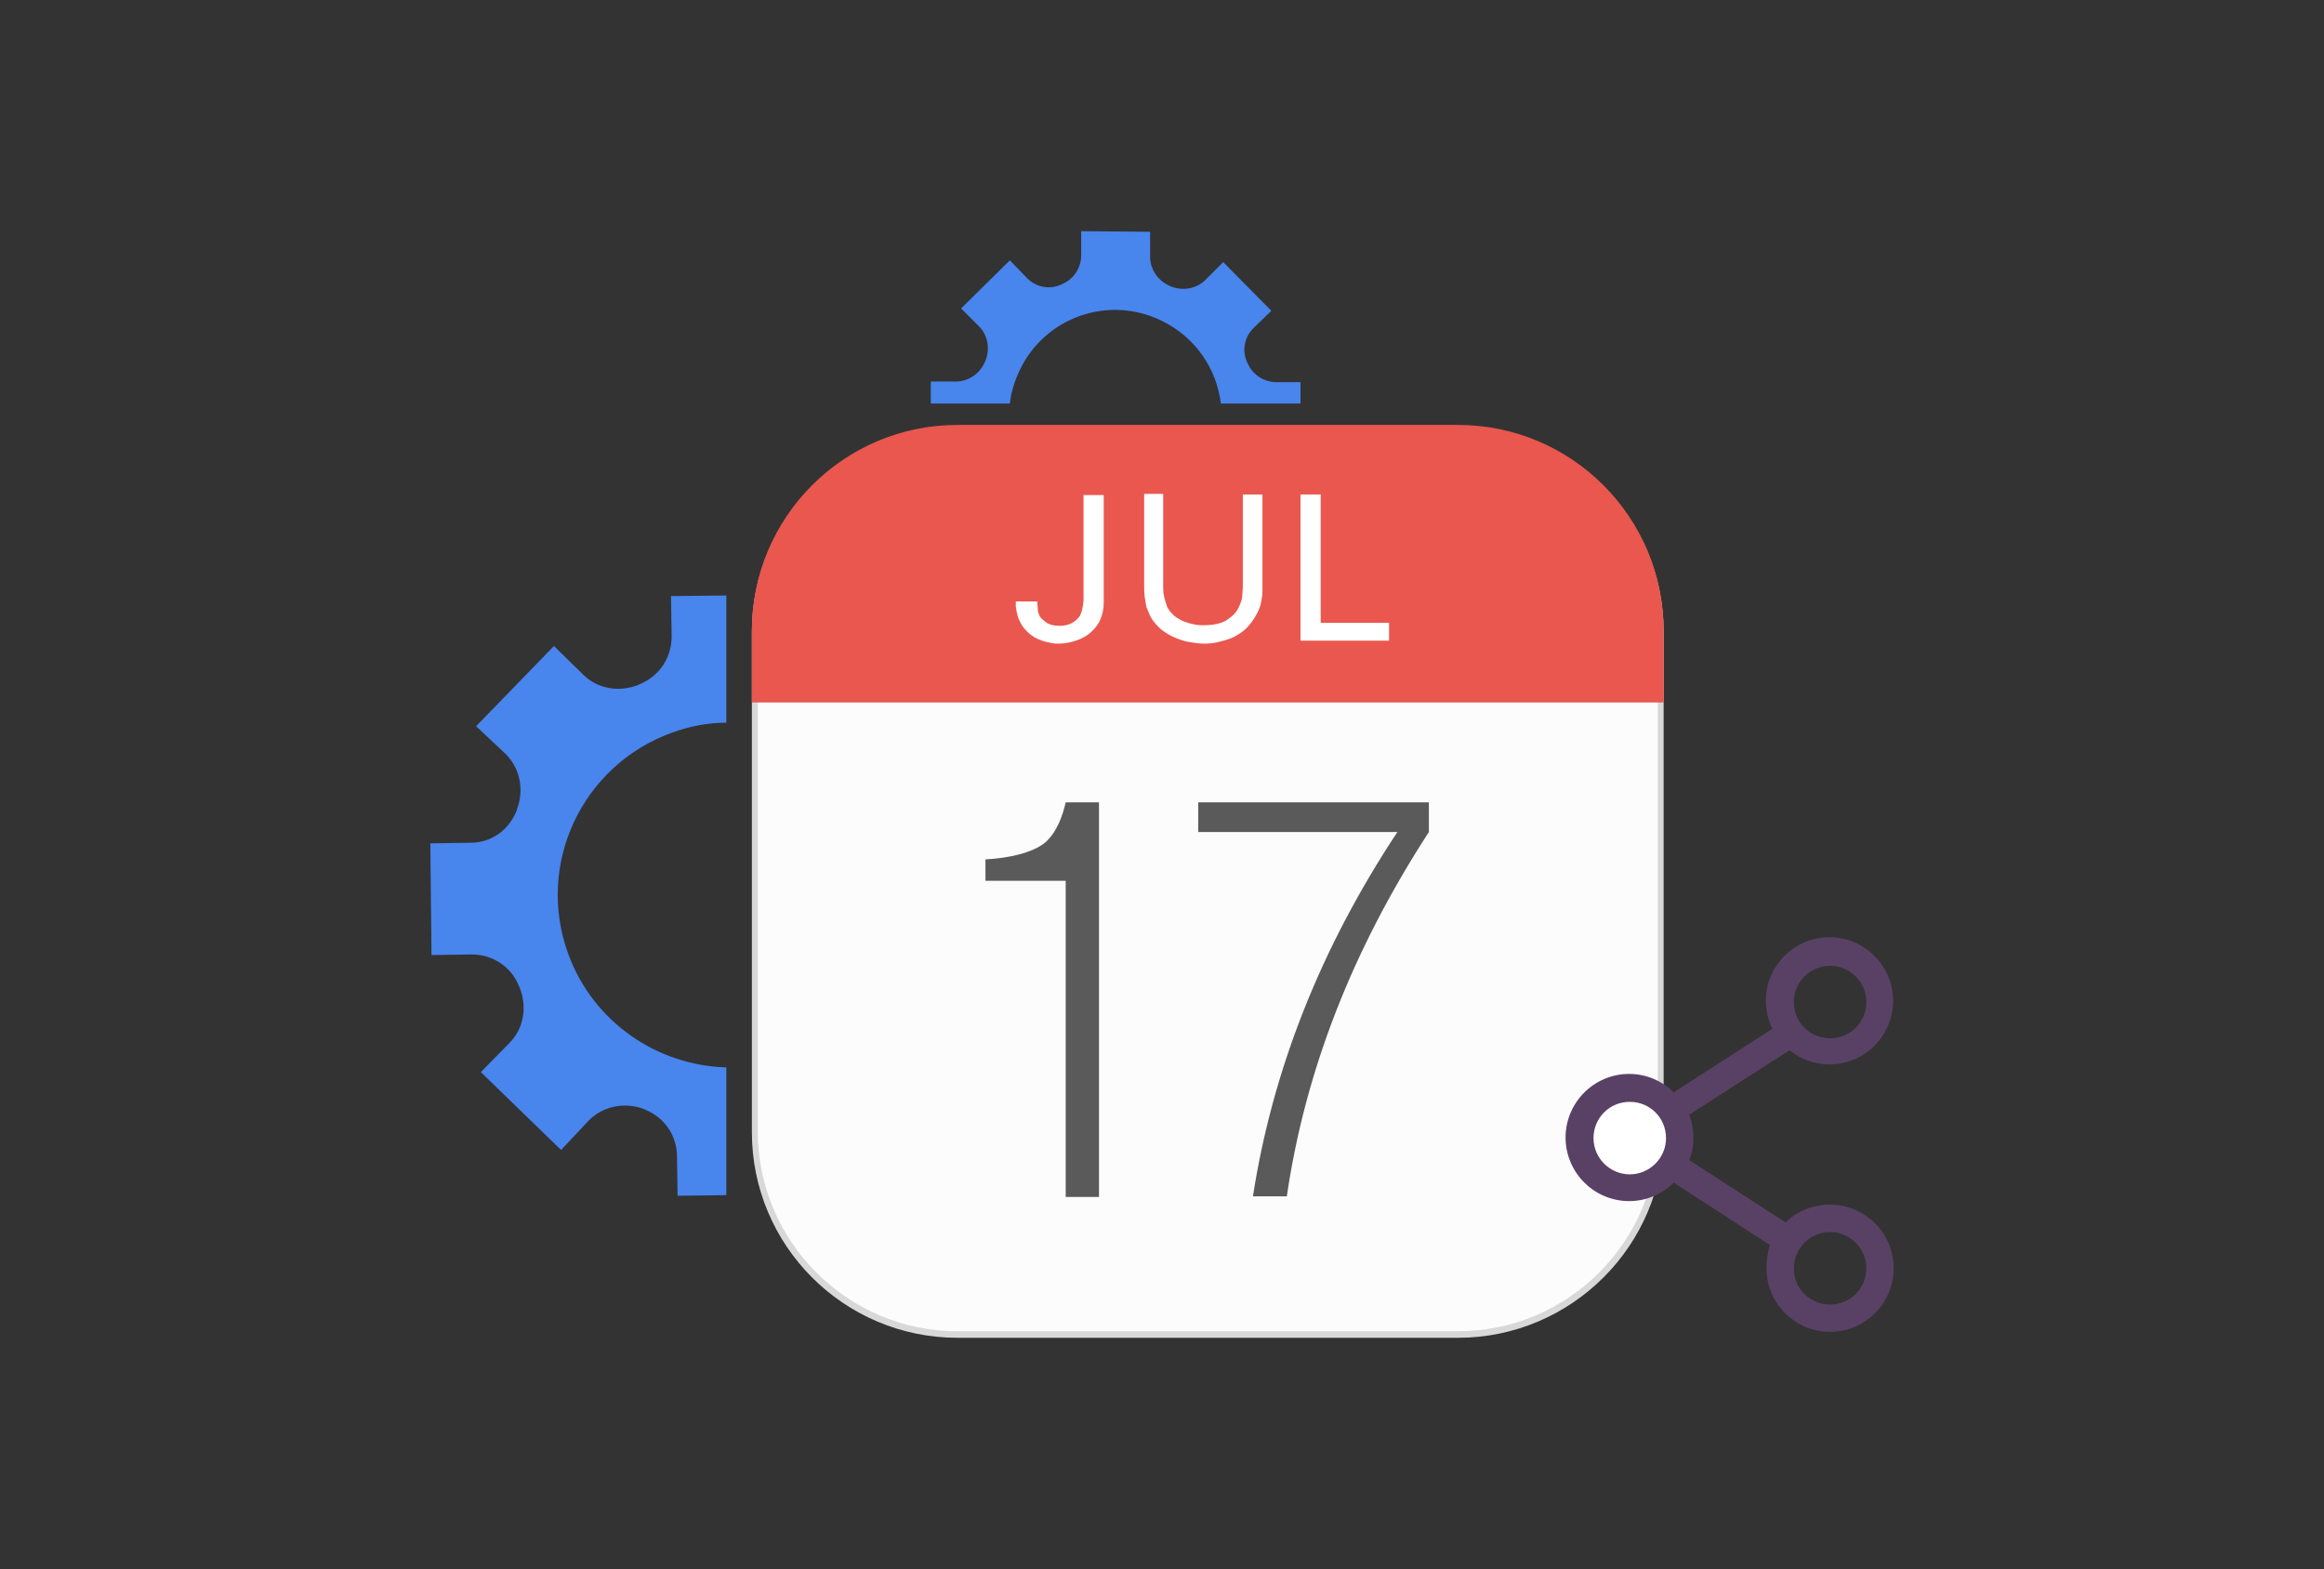
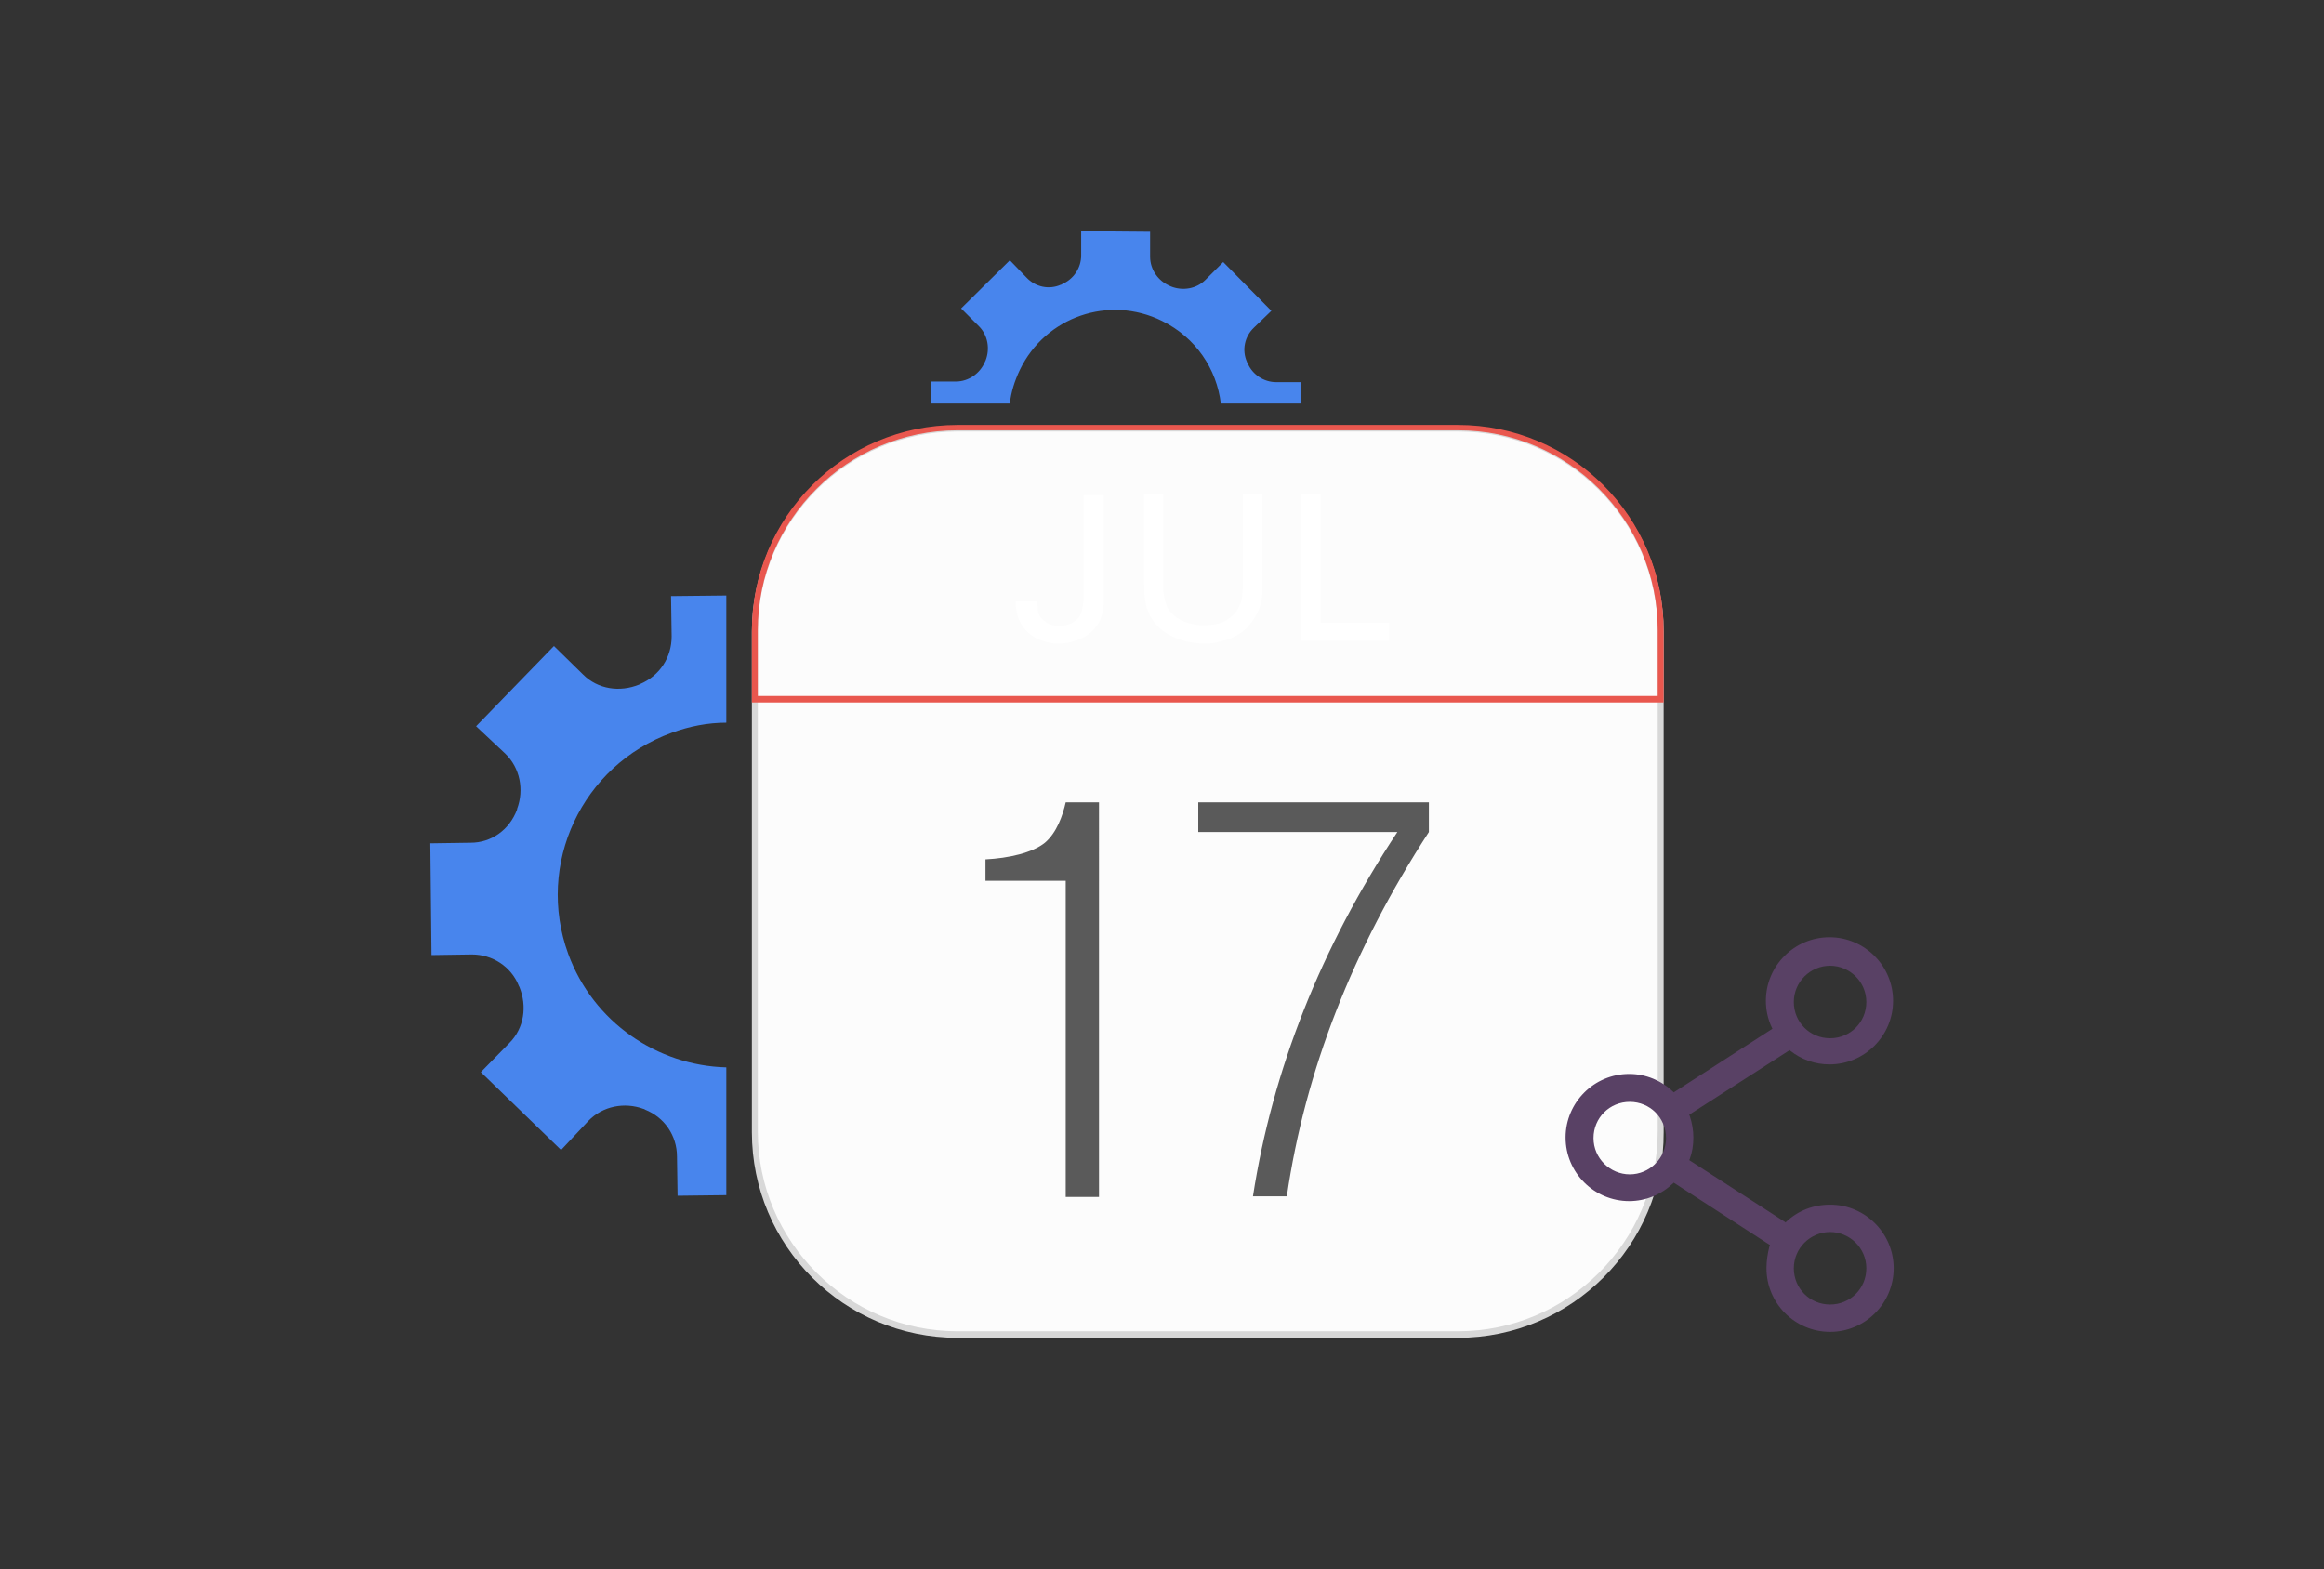
<svg xmlns="http://www.w3.org/2000/svg" version="1.1" id="Layer_1" x="0px" y="0px" viewBox="0 0 391 264" style="enable-background:new 0 0 391 264;" xml:space="preserve">
  <rect x="0" y="0" width="391" height="264" fill="#333333" stroke="none" />
  <style type="text/css">
	.st0{fill:#4885ED;}
	.st1{fill:#E5E5E5;}
	.st2{fill:#FFFFFF;}
	.st3{fill:#594165;}
	.st4{fill:#FBBB00;}
	.st5{fill:#518EF8;}
	.st6{fill:#28B446;}
	.st7{fill:#F14336;}
	.st8{fill:#FFA000;}
	.st9{fill:#FFCA28;}
	.st10{fill:#F7F7F7;}
	.st11{fill-rule:evenodd;clip-rule:evenodd;}
	.st12{fill-rule:evenodd;clip-rule:evenodd;fill:#3FBDCF;}
	.st13{fill-rule:evenodd;clip-rule:evenodd;fill:#FFFFFF;}
	.st14{opacity:0.9;fill:#FFFFFF;}
	.st15{fill:#F7F7F7;stroke:#594165;stroke-width:4;stroke-miterlimit:10;}
	.st16{fill:#E0412F;}
	.st17{fill-rule:evenodd;clip-rule:evenodd;fill:#606161;}
	.st18{fill:none;stroke:#58ABF4;stroke-width:0.25;stroke-miterlimit:10;}
	.st19{fill:#036EB1;}
	.st20{fill:#A4C639;}
	.st21{fill:none;stroke:#E0412F;stroke-miterlimit:10;}
	.st22{fill:#046DB2;}
	.st23{fill-rule:evenodd;clip-rule:evenodd;fill:#528FF5;}
	.st24{fill-rule:evenodd;clip-rule:evenodd;fill:#417BE6;}
	.st25{fill-rule:evenodd;clip-rule:evenodd;fill:#4881E8;}
	.st26{fill-rule:evenodd;clip-rule:evenodd;fill:#FBC013;}
	.st27{fill:#DF871E;}
	.st28{fill:#B6B6B6;}
	.st29{fill:#8C5BA4;}
	.st30{fill:#8DC652;}
	.st31{fill:#497FC1;}
	.st32{fill:#919191;}
	.st33{fill-rule:evenodd;clip-rule:evenodd;fill:#8E8E8E;}
	.st34{fill:#8E8E8E;}
	.st35{fill:#EB3D01;}
	.st36{fill:#F57F20;}
	.st37{fill:#ED7E01;}
	.st38{fill-rule:evenodd;clip-rule:evenodd;fill:#046DB2;}
	.st39{fill:#E0E2E2;}
	.st40{fill:#47D86F;}
	.st41{fill:#4FC9F8;}
	.st42{fill:#FF9327;}
	.st43{fill:#C9C8C4;}
	.st44{fill:#9A9A9A;}
	.st45{fill:#F2F2F2;}
	.st46{fill:#D32E2A;}
	.st47{fill:#A3C53A;}
	.st48{fill:#D6D8D7;}
	.st49{fill:#3A5BBC;}
	.st50{fill:url(#SVGID_43_);}
	.st51{fill:url(#SVGID_44_);}
	.st52{fill:url(#SVGID_45_);}
	.st53{fill:url(#SVGID_46_);}
	.st54{fill:#FFE168;}
	.st55{fill:#006699;}
	.st56{fill:#F4AE01;}
	.st57{fill:#DD191F;}
	.st58{fill:#323232;}
	.st59{fill:#CDCCCA;}
	.st60{fill:#5199F0;}
	.st61{fill:#791BCC;}
	.st62{fill:#C71D2E;}
	.st63{fill:#32DAC4;}
	.st64{fill:#3C5A99;}
	.st65{fill:#FCB714;}
	.st66{fill:#F06415;}
	.st67{fill:#BDCF31;}
	.st68{fill:#00A1E0;}
	.st69{fill:#00A1E3;}
	.st70{fill:#7AAD3E;}
	.st71{fill:#A50034;}
	.st72{fill:#6B6B6B;}
	.st73{fill:#005DAA;}
	.st74{fill:#EB0028;}
	.st75{fill:#888B8D;}
	.st76{fill:#0C4DA2;}
	.st77{fill:#00BFFF;}
	.st78{fill-rule:evenodd;clip-rule:evenodd;fill:#E81123;}
	.st79{fill:#FF6700;}
	.st80{fill:#00BFFE;}
	.st81{fill:#C4C4C4;}
	.st82{fill:url(#SVGID_47_);}
	.st83{fill:url(#SVGID_48_);}
	.st84{fill:url(#SVGID_49_);}
	.st85{fill:url(#SVGID_50_);}
	.st86{fill:#E5E5E5;stroke:#8E8E8E;stroke-width:2;stroke-miterlimit:10;}
	.st87{fill-rule:evenodd;clip-rule:evenodd;fill:#594165;}
	.st88{fill-rule:evenodd;clip-rule:evenodd;fill:#D4D4D4;}
	.st89{fill-rule:evenodd;clip-rule:evenodd;fill:#3669D6;}
	.st90{fill-rule:evenodd;clip-rule:evenodd;fill:#3A81F4;}
	.st91{fill-rule:evenodd;clip-rule:evenodd;fill:#FAFAFA;}
	.st92{fill-rule:evenodd;clip-rule:evenodd;fill:#E0E0E0;}
	.st93{fill:url(#SVGID_59_);}
	.st94{opacity:0.2;fill:#56C7DA;enable-background:new    ;}
	.st95{fill:url(#SVGID_60_);}
	.st96{fill:url(#SVGID_61_);}
	.st97{fill:url(#SVGID_62_);}
	.st98{fill:url(#SVGID_63_);}
	.st99{fill:url(#SVGID_64_);}
	.st100{fill:#FCFCFC;enable-background:new    ;}
	.st101{enable-background:new    ;}
	.st102{fill:#5A5A5A;}
	.st103{fill:#D8D8D8;enable-background:new    ;}
	.st104{fill:#E9574E;}
	.st105{fill:none;stroke:#D8D8D8;stroke-width:0.75;stroke-miterlimit:10;enable-background:new    ;}
	.st106{fill:#E9574E;stroke:#E9574E;stroke-width:0.75;stroke-miterlimit:10;enable-background:new    ;}
	.st107{fill:#E0E0E0;}
	.st108{fill:#537ABD;}
	.st109{fill:#2EB672;}
	.st110{fill:#FED14B;}
	.st111{fill:#28CD7E;}
	.st112{fill:#CECECE;}
	.st113{fill-rule:evenodd;clip-rule:evenodd;fill:#FF9D17;}
	.st114{fill:#FFFFFF;stroke:#FFFFFF;stroke-miterlimit:10;}
	.st115{fill:#249FBD;}
	.st116{fill:#D62C5D;}
	.st117{fill:#FFB62B;}
	.st118{fill:#2F63AD;}
	.st119{fill:#4C368B;}
	.st120{fill:none;stroke:#4885ED;stroke-width:7.8;stroke-miterlimit:10;}
	.st121{fill:none;stroke:#FFFFFF;stroke-width:7.8;stroke-miterlimit:10;}
	.st122{fill:#594165;stroke:#FFFFFF;stroke-width:0.5;stroke-miterlimit:10;}
	.st123{fill-rule:evenodd;clip-rule:evenodd;fill:#2F63AD;}
	.st124{fill:#D8D8D8;}
	.st125{fill:none;stroke:#594165;stroke-width:4;stroke-linecap:round;stroke-miterlimit:10;}
	.st126{fill:none;stroke:#594165;stroke-width:4;stroke-linecap:round;stroke-miterlimit:10;stroke-dasharray:4.843,11.624;}
	.st127{fill:none;stroke:#594165;stroke-width:4;stroke-linecap:round;stroke-miterlimit:10;stroke-dasharray:4.825,11.58;}
	.st128{fill:#EDEDED;}
	.st129{fill:url(#SVGID_65_);}
	.st130{fill:url(#SVGID_66_);}
	.st131{fill:url(#SVGID_67_);}
	.st132{fill:url(#SVGID_68_);}
	.st133{fill:url(#SVGID_69_);}
	.st134{fill:url(#SVGID_70_);}
	.st135{fill:url(#SVGID_71_);}
	.st136{fill:url(#SVGID_72_);}
	.st137{fill:url(#SVGID_73_);}
	.st138{fill:url(#SVGID_74_);}
	.st139{fill:url(#SVGID_75_);}
	.st140{fill:url(#SVGID_76_);}
	.st141{fill:#F6961C;}
	.st142{fill-rule:evenodd;clip-rule:evenodd;fill:#4885ED;}
	.st143{opacity:0.5;}
	.st144{fill-rule:evenodd;clip-rule:evenodd;fill:#FFB62B;}
	.st145{fill:url(#SVGID_77_);}
	.st146{fill:url(#SVGID_78_);}
	.st147{fill:url(#SVGID_79_);}
	.st148{fill:url(#SVGID_80_);}
	.st149{fill:url(#SVGID_81_);}
	.st150{fill:url(#SVGID_82_);}
	.st151{fill:url(#SVGID_83_);}
	.st152{fill:url(#SVGID_84_);}
	.st153{fill:url(#SVGID_85_);}
	.st154{fill:url(#SVGID_86_);}
	.st155{fill:url(#SVGID_87_);}
	.st156{fill:url(#SVGID_88_);}
</style>
  <g>
    <g>
      <path class="st100" d="M245.2,224.6h-84.1c-18.9,0-34.2-15.3-34.2-34.2v-84.1c0-18.9,15.3-34.2,34.2-34.2h84.1    c18.9,0,34.2,15.3,34.2,34.2v84.1C279.4,209.3,264.1,224.6,245.2,224.6z" />
      <g class="st101">
        <path class="st102" d="M240.4,135v5c-12.8,19.7-20.8,40.1-23.9,61.3h-5.7c3.3-21.3,11.4-41.8,24.3-61.3h-33.5v-5H240.4z" />
        <path class="st102" d="M179.3,135c-0.5,2.2-1.5,5.1-3.5,6.8c-2.1,1.7-6.1,2.6-10,2.8v3.6h13.5v53.2h5.6V135H179.3z" />
      </g>
      <path class="st103" d="M245.3,225.1h-84.2c-19.1,0-34.6-15.5-34.6-34.6v-84.2c0-19.1,15.5-34.6,34.6-34.6h84.2    c19.1,0,34.6,15.5,34.6,34.6v84.2C280,209.5,264.4,225.1,245.3,225.1z M161.1,72.6c-18.5,0-33.6,15.1-33.6,33.6v84.2    c0,18.5,15.1,33.6,33.6,33.6h84.2c18.5,0,33.6-15.1,33.6-33.6v-84.2c0-18.5-15.1-33.6-33.6-33.6H161.1z" />
      <g class="st101">
-         <path class="st104" d="M279.4,117.7v-11.6c0-18.8-15.3-34.1-34.1-34.1h-84.2c-18.8,0-34.1,15.3-34.1,34.1v11.6H279.4z" />
        <path class="st104" d="M280,118.2H126.5v-12.1c0-19.1,15.5-34.6,34.6-34.6h84.2c19.1,0,34.6,15.5,34.6,34.6V118.2z M127.5,117.1     h151.4v-11.1c0-18.5-15.1-33.6-33.6-33.6h-84.2c-18.5,0-33.6,15.1-33.6,33.6V117.1z" />
      </g>
      <g>
        <path class="st2" d="M174.5,101.1c0,0.4,0.1,0.9,0.1,1.4c0,0.5,0.2,0.9,0.4,1.3c0.2,0.3,0.6,0.6,1.1,1c0.5,0.3,1.2,0.5,2.1,0.5     c0.7,0,1.4-0.1,2-0.4c0.6-0.3,1.1-0.7,1.5-1.3c0.1-0.2,0.2-0.5,0.3-0.8c0.1-0.3,0.1-0.6,0.2-0.9c0-0.3,0.1-0.6,0.1-0.9     c0-0.3,0-0.5,0-0.7v-17h3.4v18c0,1.1-0.2,2.1-0.6,3s-1,1.6-1.7,2.2c-0.7,0.6-1.5,1-2.4,1.3c-0.9,0.3-1.9,0.5-2.9,0.5     c-0.3,0-0.7,0-1.2-0.1c-0.5-0.1-1-0.2-1.6-0.4c-0.5-0.2-1.1-0.4-1.6-0.8c-0.5-0.3-1-0.8-1.5-1.4c-0.3-0.4-0.5-0.8-0.7-1.2     c-0.2-0.4-0.3-0.8-0.4-1.2c-0.1-0.4-0.1-0.8-0.2-1.1c0-0.4,0-0.7,0-0.9H174.5z" />
        <path class="st2" d="M195.7,83.2v15.2c0,0.7,0,1.2,0.1,1.7c0.1,0.5,0.2,0.9,0.3,1.2c0.1,0.3,0.2,0.6,0.3,0.9     c0.1,0.2,0.3,0.4,0.4,0.6c0.4,0.5,0.8,0.9,1.3,1.2c0.5,0.3,1,0.6,1.5,0.7c0.5,0.2,1,0.3,1.5,0.4c0.5,0.1,0.9,0.1,1.4,0.1     c1.7,0,2.9-0.3,3.8-0.8c0.9-0.6,1.6-1.2,2-2c0.4-0.8,0.7-1.5,0.7-2.3c0.1-0.8,0.1-1.4,0.1-1.8V83.2h3.3v15.2c0,0.3,0,0.8,0,1.2     c0,0.5-0.1,1-0.2,1.6c-0.1,0.6-0.3,1.2-0.6,1.8c-0.3,0.6-0.7,1.3-1.2,1.9c-0.6,0.8-1.3,1.4-2,1.8c-0.7,0.5-1.5,0.8-2.2,1     c-0.7,0.2-1.4,0.4-2.1,0.5c-0.7,0.1-1.2,0.1-1.6,0.1c-0.6,0-1.3-0.1-2-0.2c-0.8-0.1-1.5-0.3-2.3-0.6c-0.8-0.3-1.6-0.7-2.3-1.2     c-0.8-0.5-1.4-1.2-2-2c-0.2-0.3-0.4-0.6-0.5-0.9s-0.3-0.7-0.5-1.2c-0.1-0.5-0.2-1-0.3-1.7c-0.1-0.7-0.1-1.5-0.1-2.4v-15H195.7z" />
        <path class="st2" d="M218.8,83.2h3.4v21.6h11.5v3h-14.9V83.2z" />
      </g>
    </g>
    <g>
-       <circle class="st2" cx="274.2" cy="191.5" r="6.7" />
      <path class="st3" d="M297.2,213.4c0,5.9,4.8,10.7,10.7,10.7c5.9,0,10.7-4.8,10.7-10.7s-4.8-10.7-10.7-10.7c-2.8,0-5.4,1-7.4,2.9    l-0.1,0.1l-0.1-0.1l-16.1-10.4l0.1-0.2c0.4-1.1,0.6-2.3,0.6-3.6c0-1.2-0.2-2.4-0.6-3.6l-0.1-0.2l0.1-0.1l16.8-10.8l0.1,0.1    c1.9,1.5,4.2,2.3,6.6,2.3c5.9,0,10.7-4.8,10.7-10.7c0-5.9-4.8-10.7-10.7-10.7c-5.9,0-10.7,4.8-10.7,10.7c0,1.5,0.3,3,1,4.5    l0.1,0.2l-16.6,10.7l-0.1-0.1c-2-1.9-4.6-3-7.4-3c-5.9,0-10.7,4.8-10.7,10.7c0,5.9,4.8,10.7,10.7,10.7c2.8,0,5.4-1.1,7.4-3    l0.1-0.1l16.2,10.5l-0.1,0.2C297.4,210.9,297.2,212.1,297.2,213.4z M307.9,207.3c3.3,0,6.1,2.7,6.1,6.1s-2.7,6.1-6.1,6.1    s-6.1-2.7-6.1-6.1S304.6,207.3,307.9,207.3z M307.9,162.5c3.3,0,6.1,2.7,6.1,6.1s-2.7,6.1-6.1,6.1s-6.1-2.7-6.1-6.1    S304.6,162.5,307.9,162.5z M274.2,197.6c-3.3,0-6.1-2.7-6.1-6.1s2.7-6.1,6.1-6.1s6.1,2.7,6.1,6.1S277.5,197.6,274.2,197.6z" />
    </g>
    <path class="st0" d="M156.6,67.9h13.3c0.2-1.9,0.8-3.8,1.7-5.7c4.3-8.9,15-12.6,23.9-8.2c5.7,2.8,9.2,8.1,9.9,13.9h13.4l0-3.6   l-4.1,0c-2.1,0-4-1.3-4.8-3.2c-0.1-0.1-0.1-0.1-0.1-0.2c-0.9-2-0.4-4.3,1.2-5.8l2.9-2.8l-8.1-8.2l-3,3c-1.5,1.5-3.8,1.9-5.8,1.1   c-0.1-0.1-0.1,0-0.2-0.1c-1.9-0.8-3.3-2.7-3.3-4.9l0-4.2l-11.6-0.1l0,4.1c0,2.1-1.3,4-3.2,4.8c-0.1,0.1-0.1,0.1-0.2,0.1   c-2,0.9-4.3,0.4-5.8-1.2l-2.8-2.9l-8.2,8.1l3,3c1.5,1.5,1.9,3.8,1.1,5.8c-0.1,0.1,0,0.1-0.1,0.2c-0.8,1.9-2.7,3.3-4.9,3.3l-4.2,0   L156.6,67.9z" />
    <path class="st0" d="M79.2,141.8l-6.8,0.1l0.2,18.8l6.8-0.1c3.4,0,6.6,2,7.9,5.3c0,0.1,0.1,0.1,0.1,0.2c1.3,3.2,0.8,6.9-1.7,9.4   l-4.8,4.9l13.5,13.1l4.6-4.9c2.4-2.5,6.1-3.2,9.3-2c0.1,0,0.1,0,0.2,0.1c3.3,1.3,5.4,4.4,5.4,7.9l0.1,6.6l8.2-0.1v-21.5   c-11.6-0.3-22.4-7.6-26.6-19.1c-5.5-15.1,2.3-31.7,17.4-37.2c3-1.1,6.1-1.7,9.2-1.7v-21.4l-9.3,0.1l0.1,6.8c0,3.5-2,6.6-5.3,8   c-0.1,0-0.1,0.1-0.2,0.1c-3.2,1.3-6.9,0.8-9.4-1.7l-4.9-4.8l-13.1,13.5l4.9,4.6c2.5,2.4,3.2,6.1,2,9.3l0,0.1   C85.7,139.7,82.6,141.8,79.2,141.8z" />
  </g>
</svg>